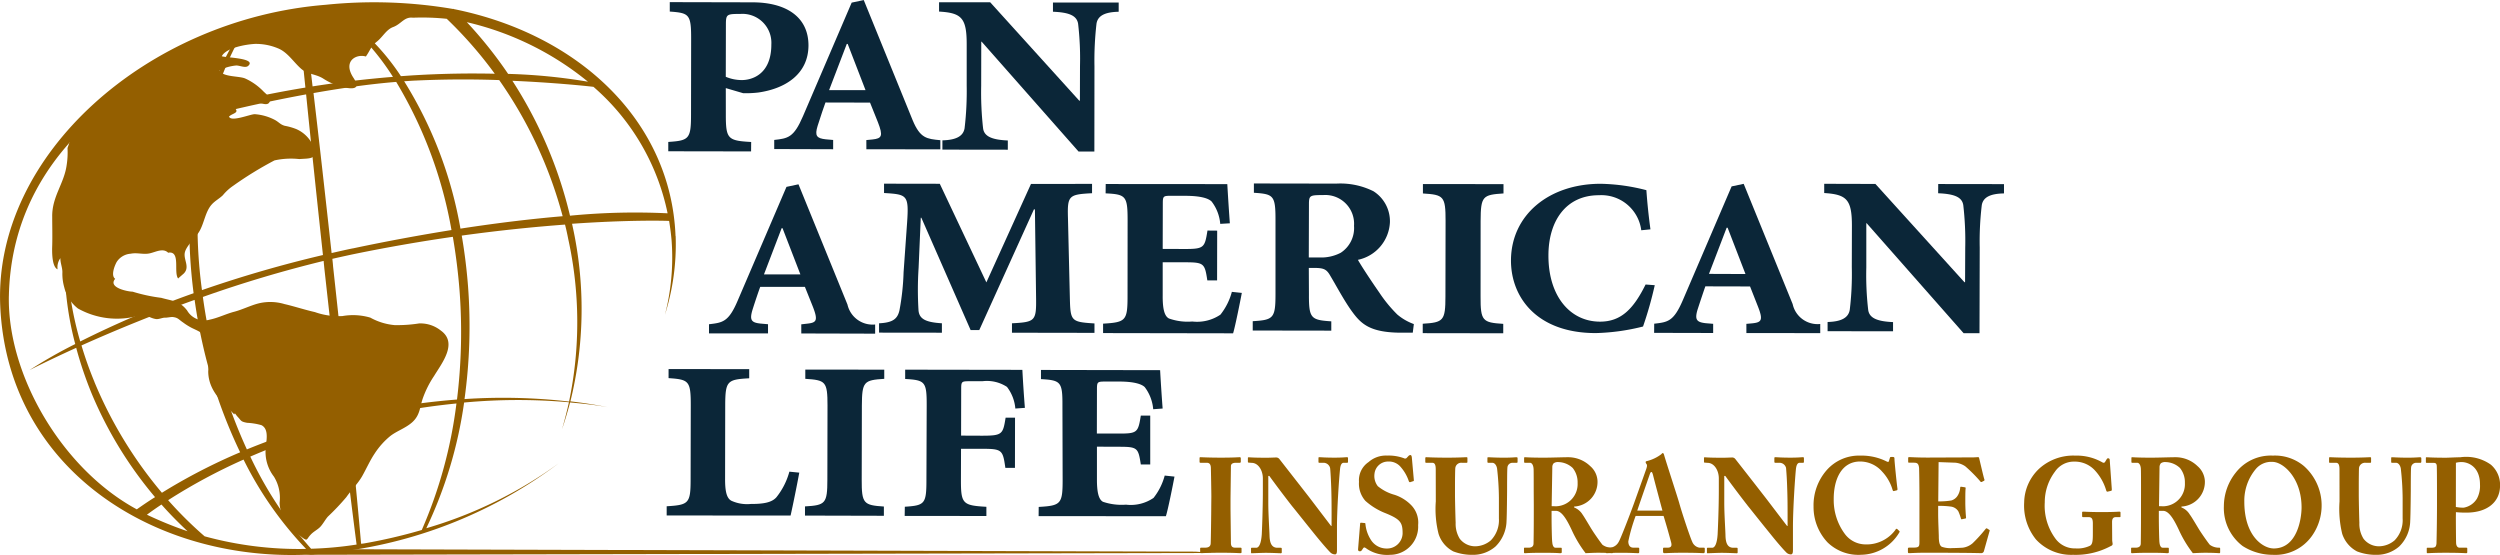
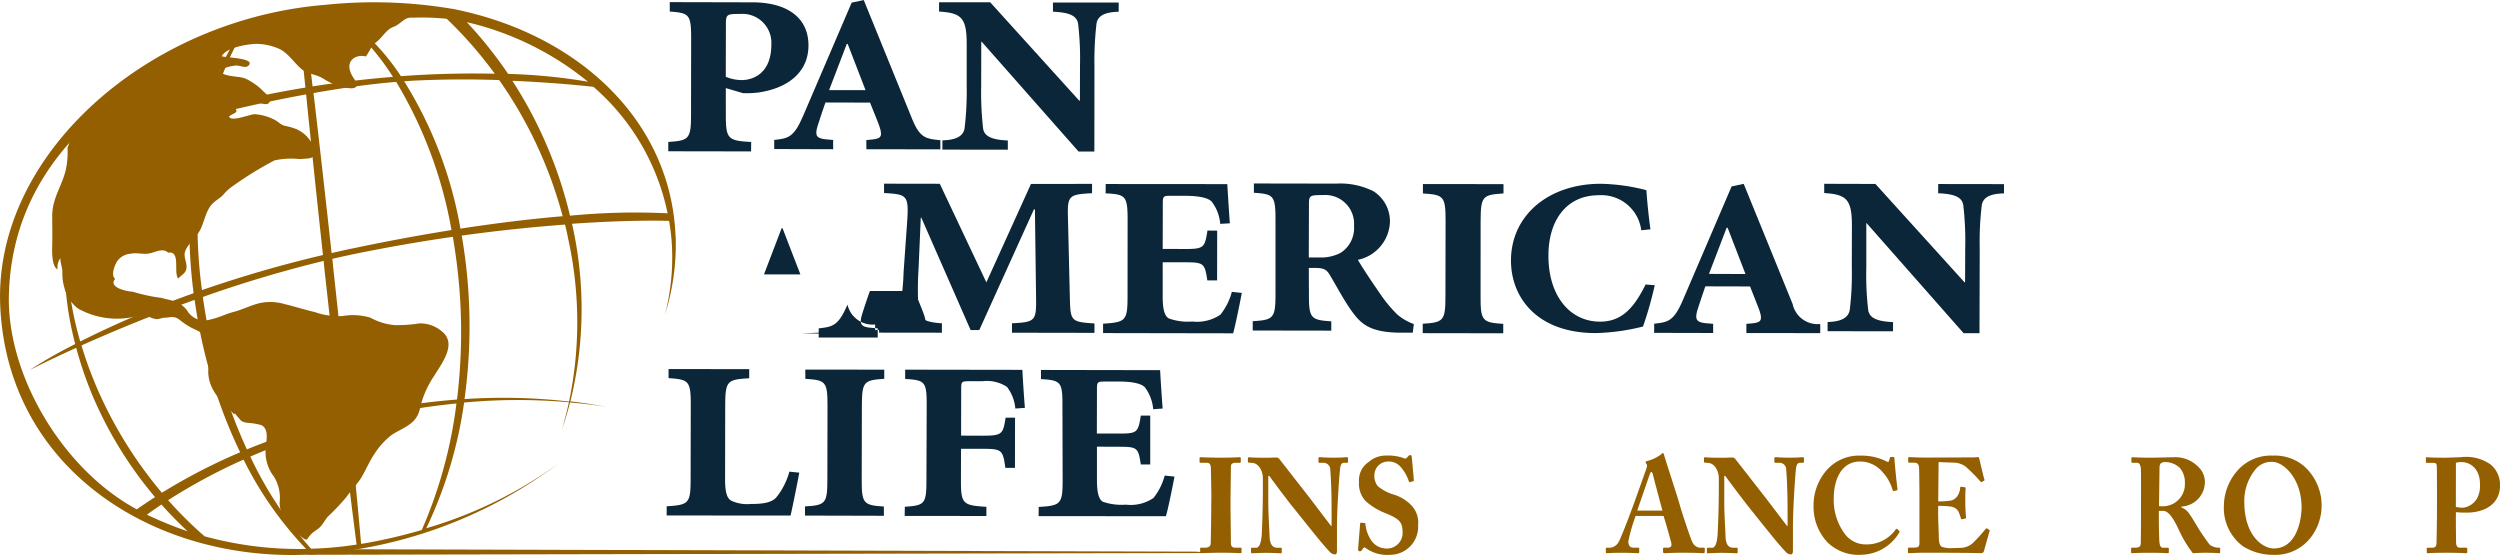
<svg xmlns="http://www.w3.org/2000/svg" width="159.111" height="35.322">
  <g data-name="Group 1045">
    <path data-name="Path 105" d="M50.316 32.813c.129-.565.422-2 .553-2.732l-.63-.062a4.471 4.471 0 0 1-.821 1.624c-.288.335-.81.434-1.625.431a2.422 2.422 0 0 1-1.25-.206c-.3-.166-.4-.607-.395-1.425l.008-4.654c.007-1.548.131-1.635 1.527-1.713v-.581l-5.132-.008v.579c1.293.088 1.413.172 1.413 1.723l-.01 4.7c0 1.547-.111 1.648-1.524 1.732v.585Z" fill="#0b2638" />
    <path data-name="Path 106" d="M54.853 25.822c.007-1.543.13-1.627 1.425-1.712v-.583l-5.025-.006v.589c1.29.085 1.413.159 1.413 1.707l-.009 4.713c0 1.522-.128 1.626-1.424 1.7v.584l5.021.013v-.589c-1.29-.085-1.417-.186-1.411-1.711Z" fill="#0b2638" />
    <path data-name="Path 107" d="M58.962 30.545c0 1.524-.105 1.625-1.375 1.706l-.009.584 5.2.005v-.585c-1.5-.086-1.624-.186-1.62-1.711l.006-1.981h1.31c1.31 0 1.347.065 1.512 1.214h.61l.005-3.193h-.6c-.17 1.064-.21 1.146-1.523 1.146l-1.31-.006.006-2.937c0-.525.019-.525.6-.525h.754a2.328 2.328 0 0 1 1.56.362 2.626 2.626 0 0 1 .533 1.377l.607-.043a92.375 92.375 0 0 1-.16-2.419l-7.459-.012v.592c1.269.076 1.375.164 1.37 1.7Z" fill="#0b2638" />
    <path data-name="Path 108" d="M67.631 30.533c0 1.543-.109 1.65-1.523 1.73l-.006.585 8.1.006c.13-.395.446-1.978.548-2.521l-.623-.066a3.9 3.9 0 0 1-.711 1.422 2.56 2.56 0 0 1-1.752.43 3.687 3.687 0 0 1-1.464-.182c-.284-.149-.389-.633-.386-1.445v-2.064l1.381.006c1.206 0 1.248.063 1.411 1.125h.6v-3.107h-.6c-.171 1.064-.213 1.15-1.419 1.14h-1.378l.006-2.785c0-.524.02-.524.61-.524h.791c1 0 1.455.173 1.64.354a2.7 2.7 0 0 1 .539 1.408l.6-.044a120.88 120.88 0 0 1-.16-2.442l-7.583-.014v.584c1.268.071 1.375.171 1.366 1.715Z" fill="#0b2638" />
    <path data-name="Path 109" d="m55.14 9.498 4.708.008v-.583c-.868-.082-1.281-.121-1.76-1.265L54.973.004l-.769.163-3.1 7.23c-.586 1.366-.957 1.411-1.829 1.509v.58l3.75.012v-.59l-.474-.042c-.581-.062-.707-.228-.515-.852.187-.6.416-1.262.5-1.491l2.837.007.5 1.245c.347.887.246 1.036-.335 1.1l-.4.039Zm-1.248-6.7h.06l1.135 2.94h-2.32Z" fill="#0b2638" />
    <path data-name="Path 110" d="M69.656 4.218a20.518 20.518 0 0 1 .131-2.719c.086-.5.528-.731 1.411-.751V.161h-4.183v.586c1.052.042 1.51.254 1.6.757a19.219 19.219 0 0 1 .121 2.712l-.006 2.192h-.041L63.021.146h-3.255v.591c1.429.083 1.761.4 1.759 2.088v2.644a20.083 20.083 0 0 1-.134 2.69c-.083.505-.53.752-1.412.773v.59l4.163.006V8.94c-1.047-.042-1.515-.277-1.575-.782a20.573 20.573 0 0 1-.12-2.69l.005-2.817h.023l6.168 6.993h1.007Z" fill="#0b2638" />
    <path data-name="Path 111" d="M46.199 1.633c0-.725.023-.746.918-.746a1.842 1.842 0 0 1 1.975 1.94c0 1.981-1.323 2.277-1.9 2.269a2.631 2.631 0 0 1-1-.208Zm-.006 3.974 1.1.323a6.523 6.523 0 0 0 .962-.041c1.767-.249 3.193-1.2 3.2-2.994 0-1.85-1.461-2.747-3.573-2.747L42.627.136v.6c1.237.089 1.364.171 1.36 1.749l-.007 4.809c0 1.548-.128 1.654-1.448 1.74v.594l5.27.009.006-.6c-1.486-.084-1.614-.191-1.613-1.744Z" fill="#0b2638" />
-     <path data-name="Path 112" d="m50.998 21.223 4.7.013v-.584a1.639 1.639 0 0 1-1.761-1.268l-3.118-7.654-.764.163-3.1 7.228c-.582 1.374-.96 1.413-1.831 1.515v.581h3.756v-.582l-.478-.042c-.583-.061-.7-.225-.518-.849.188-.6.415-1.26.5-1.487h2.844l.5 1.247c.35.895.243 1.028-.339 1.093l-.392.045Zm-1.251-6.7h.057l1.137 2.943h-2.319Z" fill="#0b2638" />
+     <path data-name="Path 112" d="m50.998 21.223 4.7.013v-.584a1.639 1.639 0 0 1-1.761-1.268c-.582 1.374-.96 1.413-1.831 1.515v.581h3.756v-.582l-.478-.042c-.583-.061-.7-.225-.518-.849.188-.6.415-1.26.5-1.487h2.844l.5 1.247c.35.895.243 1.028-.339 1.093l-.392.045Zm-1.251-6.7h.057l1.137 2.943h-2.319Z" fill="#0b2638" />
    <path data-name="Path 113" d="m65.616 11.707-2.839 6.265-2.965-6.276-3.548-.006v.594c1.467.092 1.591.109 1.467 1.894l-.223 3.149a15.551 15.551 0 0 1-.261 2.42c-.124.55-.424.788-1.3.829v.594l4 .005v-.6c-1.039-.062-1.443-.277-1.489-.826a21.253 21.253 0 0 1 .006-2.7l.138-3.192h.036l3.136 7.148h.552l3.476-7.676h.065l.074 5.662c.018 1.441-.071 1.507-1.535 1.585v.6l5.251.009v-.6c-1.488-.091-1.53-.154-1.566-1.6l-.121-5.1c-.043-1.441.045-1.509 1.533-1.588v-.594Z" fill="#0b2638" />
    <path data-name="Path 114" d="M71.762 18.835c0 1.572-.105 1.678-1.557 1.764v.6l8.275.015c.127-.407.452-2.023.555-2.572l-.634-.067a3.99 3.99 0 0 1-.726 1.449 2.642 2.642 0 0 1-1.79.438 3.547 3.547 0 0 1-1.486-.192c-.3-.152-.407-.643-.4-1.471v-2.106h1.4c1.233 0 1.277.069 1.441 1.153h.621l.006-3.167-.618-.006c-.173 1.09-.216 1.174-1.45 1.174l-1.4-.006.007-2.848c0-.535.019-.535.614-.53h.811c1.021 0 1.489.17 1.682.363a2.688 2.688 0 0 1 .548 1.422l.612-.036a158.95 158.95 0 0 1-.162-2.494l-7.739-.006-.006.594c1.3.062 1.4.172 1.4 1.742Z" fill="#0b2638" />
    <path data-name="Path 115" d="M83.307 13.024c0-.584.042-.609.906-.609a1.832 1.832 0 0 1 1.963 1.957 1.878 1.878 0 0 1-.844 1.714 2.676 2.676 0 0 1-1.364.3h-.671Zm-.009 4.028h.336c.63 0 .8.086 1.046.524.356.593.9 1.62 1.4 2.292.56.76 1.13 1.28 2.993 1.306h.842l.068-.549a3.416 3.416 0 0 1-1.054-.609 8.767 8.767 0 0 1-1.147-1.4c-.444-.633-1.113-1.642-1.36-2.079a2.566 2.566 0 0 0 2.039-2.395 2.261 2.261 0 0 0-1.048-1.97 4.711 4.711 0 0 0-2.369-.486l-5.241-.009v.592c1.248.083 1.375.163 1.375 1.716v4.74c0 1.53-.134 1.64-1.449 1.717v.594l5 .008v-.592c-1.3-.085-1.429-.19-1.423-1.723Z" fill="#0b2638" />
    <path data-name="Path 116" d="M94.233 14.054c.008-1.573.131-1.656 1.456-1.743v-.592l-5.128-.006v.6c1.317.082 1.443.168 1.442 1.744l-.009 4.807c0 1.554-.131 1.66-1.445 1.74v.6l5.124.008v-.6c-1.322-.083-1.449-.187-1.443-1.747Z" fill="#0b2638" />
    <path data-name="Path 117" d="M105.042 14.596a37.94 37.94 0 0 1-.259-2.492 12.342 12.342 0 0 0-2.911-.407c-3.272 0-5.7 1.969-5.707 4.884 0 2.343 1.649 4.615 5.387 4.618a13.491 13.491 0 0 0 3.018-.418 24.03 24.03 0 0 0 .746-2.63l-.583-.044c-.772 1.559-1.562 2.364-2.9 2.364-1.9 0-3.291-1.62-3.284-4.211 0-2.223 1.138-3.841 3.218-3.835a2.558 2.558 0 0 1 2.69 2.23Z" fill="#0b2638" />
    <path data-name="Path 118" d="m111.148 21.196 4.7.006v-.582a1.623 1.623 0 0 1-1.755-1.266l-3.117-7.654-.768.163-3.1 7.229c-.585 1.365-.954 1.412-1.827 1.509l-.005.583 3.757.009v-.584l-.48-.04c-.576-.065-.7-.23-.517-.851.194-.6.419-1.262.5-1.494l2.845.007.49 1.245c.353.888.252 1.036-.329 1.1l-.395.035Zm-1.257-6.7h.063l1.136 2.944-2.323-.009Z" fill="#0b2638" />
    <path data-name="Path 119" d="M125.998 15.772a19.416 19.416 0 0 1 .131-2.715c.086-.5.529-.731 1.414-.747v-.592l-4.186-.006-.005.588c1.054.043 1.521.252 1.6.757a19.855 19.855 0 0 1 .124 2.715l-.01 2.19h-.04l-5.666-6.255-3.259-.009v.588c1.428.09 1.765.407 1.763 2.088l-.007 2.646a18.8 18.8 0 0 1-.13 2.694c-.083.506-.526.756-1.411.779v.586l4.166.006V20.5c-1.058-.045-1.521-.28-1.583-.786a19.314 19.314 0 0 1-.119-2.694v-2.813h.023l6.17 7h1.011Z" fill="#0b2638" />
    <path data-name="Path 120" d="M42.994 15.023c-.285-7.28-6.1-12.828-14.1-14.443-.006-.007-.016-.015-.026-.024l-.017.018a29.886 29.886 0 0 0-8.117-.27C9.378 1.21-.384 9.839.014 19.436.487 30.599 11.195 36.57 21.726 35.104a29.2 29.2 0 0 0 13.844-5.626 27.3 27.3 0 0 1-8.438 4.141 27.423 27.423 0 0 0 2.406-8 37.007 37.007 0 0 1 6.671-.017 28.024 28.024 0 0 1-.44 1.713c.191-.552.362-1.129.514-1.7.818.072 1.624.16 2.4.3a29.354 29.354 0 0 0-2.38-.371 24.522 24.522 0 0 0 .131-11.18.793.793 0 0 0-.029-.122c3.543-.246 5.774-.2 6.181-.181.066.412.122.825.158 1.254a14.526 14.526 0 0 1-.425 4.719 14.9 14.9 0 0 0 .683-5.009m-5.57-9.822a35.965 35.965 0 0 0-5.093-.5 26.8 26.8 0 0 0-2.628-3.292 18.943 18.943 0 0 1 7.722 3.8m-8.969-4.063-.035.045a26.243 26.243 0 0 1 3.06 3.5 62.202 62.202 0 0 0-5.035.092c-.32.017-.627.044-.939.062A14.593 14.593 0 0 0 21.689.9a24.293 24.293 0 0 1 6.775.252m.621 24.276a44.8 44.8 0 0 0-4.843.645 39.91 39.91 0 0 0-2.027.44c-.294-2.867-.639-6.109-1.016-9.555-.01-.16-.029-.321-.047-.485.471-.106.945-.213 1.418-.311 2.218-.454 4.314-.812 6.251-1.09.187 1.1.333 2.225.424 3.392a35.2 35.2 0 0 1-.16 6.965M6.008 24.297a23.253 23.253 0 0 1-.822-2.311 100.848 100.848 0 0 1 7.2-2.9c.125.885.281 1.78.48 2.678a32.193 32.193 0 0 0 2.417 7.022 36.439 36.439 0 0 0-4.978 2.576 26.934 26.934 0 0 1-4.3-7.064m7.42-2.53a34.491 34.491 0 0 1-.513-2.869 78.626 78.626 0 0 1 7.687-2.294c.01.152.029.306.043.467.382 3.449.745 6.7 1.079 9.562a43.153 43.153 0 0 0-6.009 1.968 34.054 34.054 0 0 1-2.287-6.834m-.051-14.43a94.674 94.674 0 0 1 6.109-1.331c.3 2.989.666 6.478 1.071 10.224a77.7 77.7 0 0 0-7.7 2.233 30.776 30.776 0 0 1 .516-11.127m.122-.514a19.559 19.559 0 0 1 1.83-4.523 27.348 27.348 0 0 1 3.7-1.011c.114 1.245.25 2.688.415 4.284-3.031.5-5.2 1.052-5.945 1.25m8.973 8.982c-.461.092-.916.2-1.36.3-.411-3.737-.8-7.212-1.152-10.182 1.695-.3 3.524-.57 5.263-.71a27.482 27.482 0 0 1 3.518 9.428c-1.9.306-3.982.682-6.27 1.167m3.258-10.636c.249-.015.5-.036.733-.045a64.98 64.98 0 0 1 5.316-.03 27.319 27.319 0 0 1 4.039 8.664c-1.8.152-3.971.4-6.505.79a26.177 26.177 0 0 0-3.583-9.38m-4.728-4.2c.148-.015.294-.023.447-.039a15.779 15.779 0 0 1 3.569 3.96 69.048 69.048 0 0 0-5.117.606 392.899 392.899 0 0 0-.511-4.262c.534-.11 1.065-.19 1.613-.265M.565 18.835c.164-7.838 5.841-13.3 14.517-16.444-2.488 3.894-3.587 9.852-2.76 16.271a62.87 62.87 0 0 0-7.216 3.071 21.382 21.382 0 0 1-.859-5.774 19.715 19.715 0 0 1 .218-3.028 20.248 20.248 0 0 0 .323 8.965 30.223 30.223 0 0 0-2.917 1.664s1.111-.576 2.979-1.423a24.2 24.2 0 0 0 1.007 2.966 25.328 25.328 0 0 0 4.011 6.537c-.4.248-.785.513-1.162.777C3.971 29.861.46 23.891.564 18.834m9.713 13.277c.528.6 1.084 1.158 1.66 1.7a24 24 0 0 1-2.586-1.053c.3-.221.608-.438.925-.647m2.748 2.023a24.676 24.676 0 0 1-2.323-2.3 36.122 36.122 0 0 1 4.8-2.584 22.932 22.932 0 0 0 3.979 5.685 22.716 22.716 0 0 1-6.451-.8m6.769.788a24.576 24.576 0 0 1-3.868-5.863 42.894 42.894 0 0 1 5.831-2.041c.363 3.124.688 5.755.934 7.639a22.93 22.93 0 0 1-2.9.266m7.049-1.193a33.681 33.681 0 0 1-3.642.85 2.816 2.816 0 0 1-.22.027 494.38 494.38 0 0 0-.74-7.711 44.443 44.443 0 0 1 6.808-1.218 29.016 29.016 0 0 1-2.206 8.052M36.16 15.19a24.676 24.676 0 0 1 .058 10.366 36.884 36.884 0 0 0-6.654-.157 33.8 33.8 0 0 0 .223-7.188 34.935 34.935 0 0 0-.4-3.217c2.474-.342 4.7-.561 6.574-.7.074.294.142.592.2.9m.117-1.466a27.552 27.552 0 0 0-3.667-8.586c2.48.108 4.43.3 5.159.384a14.517 14.517 0 0 1 4.719 8.05 42.686 42.686 0 0 0-6.211.152" fill="#945f00" />
    <path data-name="Path 121" d="M28.618.752c.178.027-.107.271-.092.455a14.985 14.985 0 0 0-2.24-.08c-.561-.071-.742.4-1.264.594-.446.164-.663.641-1.056.944-.366.291-.4.535-.68.932-.615-.184-1.489.294-.792 1.352.3.455.358.79-.514.63a4.068 4.068 0 0 1-1.387-.564c-.479-.315-1.01-.265-1.441-.65-.475-.421-.85-1.04-1.453-1.286a3.64 3.64 0 0 0-1.455-.285c-.53.023-1.85.232-2.127.784.189.092 2.229.11 1.685.609-.186.178-.578-.048-.812-.015a3.117 3.117 0 0 0-1.029.3c.2.448 1.262.351 1.65.526a3.786 3.786 0 0 1 1.173.838c.133.125.465.392.386.618-.1.309-.483.116-.7.1-.5-.045-1.181-.146-1.549.3.368.347-.151.35-.344.567.125.359 1.33-.148 1.63-.154a3.219 3.219 0 0 1 1.322.385c.244.146.327.28.594.354a3.916 3.916 0 0 1 .723.205 2.074 2.074 0 0 1 1.1 1.113c.3.832-.206.748-.9.8a4.868 4.868 0 0 0-1.576.085 22.722 22.722 0 0 0-2.623 1.611 3.13 3.13 0 0 0-.664.606c-.222.217-.507.359-.717.6-.4.455-.471 1.183-.783 1.708-.228.39-.851.924-.925 1.367s.335.892-.055 1.3c-.047.047-.329.282-.365.326-.314-.4.2-1.833-.68-1.636 0 .009.073-.032.087-.03a.27.27 0 0 0-.033.032c-.32-.327-.785-.062-1.152.024-.419.106-.815-.057-1.24.03a1.151 1.151 0 0 0-.888.517c-.14.244-.391.882-.1 1.081-.49.568.833.82 1.107.818a10.616 10.616 0 0 0 1.822.392c.7.2 1.178.19 1.648.805a1.258 1.258 0 0 0 1.448.581c.532-.109 1.029-.365 1.548-.5s1.072-.416 1.577-.538a3.171 3.171 0 0 1 1.63.051c.6.137 1.312.371 1.928.508a4.479 4.479 0 0 0 1.759.253 3.886 3.886 0 0 1 1.77.1 3.9 3.9 0 0 0 1.539.476 8.759 8.759 0 0 0 1.558-.106 2.077 2.077 0 0 1 1.392.455c1.1.791.057 2.083-.433 2.891a6.372 6.372 0 0 0-.724 1.444c-.189.583-.176 1.057-.666 1.5-.422.375-.956.541-1.384.867a4.825 4.825 0 0 0-1 1.114c-.306.454-.538.986-.808 1.461-.291.5-.674.852-1 1.322a14.878 14.878 0 0 1-1.18 1.245c-.176.207-.309.47-.485.653s-.439.3-.618.506c-.261.278-.177.409-.491.192a7.392 7.392 0 0 1-.717-.611 2.308 2.308 0 0 1-.758-1.616 2.569 2.569 0 0 0-.36-1.673 2.571 2.571 0 0 1-.532-1.689c.015-.489.271-1.313-.263-1.587a4.083 4.083 0 0 0-.91-.149c-.429-.08-.357-.124-.624-.406-.057-.066-.1-.13-.156-.2-.014.01-.02.051-.04.069-.8-.806-1.638-1.516-1.657-2.721a11.943 11.943 0 0 0-.029-1.753c-.09-.636-.459-.761-1-1.02a3.948 3.948 0 0 1-.559-.347c-.306-.205-.323-.312-.661-.354-.107-.016-.4.051-.506.041-.159-.006-.4.116-.575.086-.421-.065-.586-.313-1.032-.234a5.073 5.073 0 0 1-3.929-.437 2.432 2.432 0 0 1-.874-1.358 3.1 3.1 0 0 1-.116-.954c0-.309-.14-.6-.127-.893a.993.993 0 0 0-.18.713c-.376-.167-.353-1.17-.341-1.5.018-.609 0-1.245 0-1.85-.02-1.278.758-2.1.92-3.288a5.154 5.154 0 0 0 .054-1.084 5.459 5.459 0 0 0 .253-.895c.035-.071.036-.089.088-.092A28.723 28.723 0 0 1 28.615.746" fill="#945f00" />
    <path data-name="Path 122" d="m19.389 35.309 57.859-.116-1.16-.084-54.017-.154Z" fill="#945f00" />
    <path data-name="Path 123" d="M77.096 31.594c0-.2-.025-1.74-.032-1.85-.016-.208-.1-.291-.267-.291h-.391c-.039 0-.061-.021-.061-.055v-.245a.048.048 0 0 1 .053-.054c.1 0 .514.028 1.311.028.828 0 1.094-.028 1.2-.028.038 0 .061.028.061.078v.21a.062.062 0 0 1-.069.066h-.237c-.2 0-.323.065-.323.219 0 .086-.025 1.974-.025 2.077v.659c0 .089.025 2.061.025 2.138 0 .268.125.31.279.31h.328c.04 0 .07.014.07.056v.243c0 .03-.03.051-.077.051-.1 0-.419-.027-1.193-.027-.857 0-1.208.027-1.3.027a.06.06 0 0 1-.065-.069v-.228c0-.039.026-.053.065-.053h.238c.163 0 .335-.032.365-.235.015-.128.039-1.969.039-2.424Z" fill="#945f00" />
    <path data-name="Path 124" d="M84.748 32.692c0-.76-.007-1.182-.021-1.608-.009-.335-.051-1.173-.074-1.3a.435.435 0 0 0-.428-.331h-.265c-.042 0-.047-.028-.047-.08v-.217c0-.042.005-.057.074-.057.089 0 .349.028.951.028.491 0 .683-.028.771-.028.073 0 .084.015.084.068v.206c0 .041-.01.08-.04.08h-.231c-.136 0-.217.142-.24.449-.061.575-.191 2.507-.191 3.638v1.458c0 .131-.007.285-.118.285a.424.424 0 0 1-.321-.142c-.138-.135-.537-.588-1.025-1.195-.586-.724-1.236-1.548-1.394-1.734a74.077 74.077 0 0 1-1.449-1.923h-.064v1.728c0 .713.072 1.766.079 2.091.016.5.163.754.508.754h.2c.061 0 .07.026.07.073v.207c0 .048-.009.069-.07.069-.08 0-.566-.027-.947-.027-.253 0-.816.027-.9.027-.033 0-.039-.021-.039-.078v-.219c0-.027.006-.053.047-.053h.283c.182 0 .312-.274.354-.85.009-.164.069-1.526.069-2.792v-.775c0-.5-.287-.977-.7-.986l-.2-.015a.051.051 0 0 1-.053-.057v-.228c0-.039.012-.054.053-.054.082 0 .253.028 1.106.028.276 0 .52-.016.622-.016a.26.26 0 0 1 .232.11l1.892 2.425c.111.145 1.3 1.711 1.389 1.823h.031Z" fill="#945f00" />
    <path data-name="Path 125" d="M86.846 33.288c.027 0 .056.008.056.069a2.259 2.259 0 0 0 .325.965 1.18 1.18 0 0 0 1.023.588.989.989 0 0 0 1.018-.955c0-.71-.128-.914-1.19-1.334a4.206 4.206 0 0 1-1.177-.742 1.649 1.649 0 0 1-.409-1.214 1.391 1.391 0 0 1 .611-1.257 1.662 1.662 0 0 1 1.172-.413 2.818 2.818 0 0 1 1.084.171.138.138 0 0 0 .184-.04l.11-.116a.16.16 0 0 1 .118-.047c.06 0 .077.094.084.148l.13 1.457c0 .038-.016.051-.041.056l-.181.059c-.033.016-.08 0-.1-.059a2.626 2.626 0 0 0-.508-.892.976.976 0 0 0-.813-.358.868.868 0 0 0-.863.775 1.063 1.063 0 0 0 .209.792 2.864 2.864 0 0 0 1.078.554 2.613 2.613 0 0 1 1.041.647 1.586 1.586 0 0 1 .449 1.277 1.791 1.791 0 0 1-1.784 1.892 2.331 2.331 0 0 1-1.462-.369c-.095-.071-.143-.1-.184-.1s-.078.064-.131.144-.084.1-.146.1c-.086 0-.119-.044-.115-.137l.131-1.623c.007-.058.033-.058.066-.058Z" fill="#945f00" />
-     <path data-name="Path 126" d="M91.377 29.884c0-.3-.058-.43-.226-.43h-.382c-.049 0-.057-.021-.057-.08v-.206c0-.053.009-.068.077-.068s.472.028 1.331.028c.716 0 1.107-.028 1.2-.028.066 0 .073.015.073.068v.221c0 .045-.007.066-.067.066h-.278a.379.379 0 0 0-.426.331c-.011.091-.02.676-.02 1.11v.563c0 .46.031 1.541.042 1.817a1.8 1.8 0 0 0 .261 1.011 1.24 1.24 0 0 0 1.019.481 1.565 1.565 0 0 0 .958-.375 1.839 1.839 0 0 0 .515-1.392v-1.315a17.457 17.457 0 0 0-.115-1.857c-.032-.22-.161-.374-.3-.374h-.254c-.051 0-.062-.028-.062-.072v-.225c0-.042.011-.057.062-.057.079 0 .454.028 1.006.028.443 0 .7-.028.775-.028s.077.036.077.078v.187c0 .049-.006.089-.045.089h-.256a.321.321 0 0 0-.347.323c-.02.117-.02 1.3-.02 1.42s-.013 1.615-.035 1.948a2.36 2.36 0 0 1-.7 1.633 2.18 2.18 0 0 1-1.44.533 3.347 3.347 0 0 1-1.245-.217 1.9 1.9 0 0 1-.944-1.128 6.486 6.486 0 0 1-.173-2.055Z" fill="#945f00" />
-     <path data-name="Path 127" d="M97.612 31.289c0-.632 0-1.18-.006-1.414-.01-.279-.117-.421-.227-.421h-.327c-.038 0-.051-.028-.051-.066v-.231c0-.042.013-.057.051-.057.076 0 .327.028 1.215.028.454 0 1.171-.028 1.5-.028a2.027 2.027 0 0 1 1.445.568 1.327 1.327 0 0 1 .46.93 1.567 1.567 0 0 1-1.488 1.641v.057a1.1 1.1 0 0 1 .539.455c.105.139.547.9.618 1 .044.08.486.728.649.923a.989.989 0 0 0 .6.183c.06 0 .066.029.066.065v.207c0 .051-.006.078-.066.078s-.277-.027-.9-.027c-.236 0-.537.016-.774.027a7.413 7.413 0 0 1-.888-1.482c-.275-.58-.609-1.212-1-1.212h-.279v.436c0 .5.021 1.464.044 1.568.014.182.078.341.2.341h.337c.059 0 .067.026.067.065v.207c0 .057-.008.078-.132.078-.006 0-.213-.027-1.071-.027s-1.048.027-1.136.027c-.065 0-.065-.027-.065-.086v-.2c0-.039 0-.065.038-.065h.248c.18 0 .322-.064.322-.274.016-.847.016-1.648.016-2.467Zm1.142.925c.154.006.248.006.326.006a1.412 1.412 0 0 0 1.326-1.481 1.461 1.461 0 0 0-.312-.955 1.375 1.375 0 0 0-.9-.375.465.465 0 0 0-.309.074.354.354 0 0 0-.089.232Z" fill="#945f00" />
    <path data-name="Path 128" d="M104.099 32.836a11.071 11.071 0 0 0-.466 1.619c0 .194.072.4.318.4h.288c.08 0 .089.029.089.065v.188c0 .069-.009.1-.074.1-.107 0-.444-.027-1.108-.027-.6 0-.779.027-.888.027-.046 0-.057-.051-.057-.114v-.162c0-.047.01-.073.057-.073h.214a.7.7 0 0 0 .552-.378c.113-.178.689-1.667.96-2.415.065-.178.721-2.017.8-2.246.024-.086.068-.2.008-.286a.249.249 0 0 1-.057-.117c0-.027.015-.059.074-.07a2.538 2.538 0 0 0 .918-.434c.039-.039.065-.078.1-.078s.068.051.09.145c.158.541.787 2.459.947 3 .183.673.717 2.257.833 2.49a.6.6 0 0 0 .468.387h.28c.044 0 .055.029.055.073v.162c0 .048-.011.114-.075.114-.152 0-.324-.027-1.368-.027-.67 0-.963.027-1.124.027-.078 0-.089-.051-.089-.114v-.162c0-.044.011-.073.053-.073h.227c.217 0 .291-.091.242-.31a44.99 44.99 0 0 0-.489-1.712Zm1.706-.338c-.07-.259-.554-2.058-.6-2.269-.041-.131-.058-.187-.1-.187s-.067.033-.093.107c-.043.116-.742 2.132-.81 2.349Z" fill="#945f00" />
    <path data-name="Path 129" d="M113.77 32.692c0-.76-.009-1.182-.025-1.608a22.757 22.757 0 0 0-.072-1.3.433.433 0 0 0-.431-.331h-.263c-.037 0-.051-.028-.051-.08v-.217c0-.042.013-.057.077-.057.091 0 .346.028.948.028.492 0 .688-.028.777-.028.07 0 .08.015.08.068v.206c0 .041-.01.08-.042.08h-.226c-.139 0-.22.142-.246.449-.057.575-.185 2.507-.185 3.638v1.458c0 .131-.009.285-.126.285a.411.411 0 0 1-.314-.142c-.14-.135-.541-.588-1.025-1.195-.59-.724-1.24-1.548-1.393-1.734a78.828 78.828 0 0 1-1.45-1.923h-.063v1.728c0 .713.074 1.766.078 2.091.015.5.158.754.505.754h.206c.056 0 .062.026.062.073v.207c0 .048-.006.069-.062.069-.084 0-.576-.027-.955-.027-.254 0-.817.027-.9.027-.03 0-.038-.021-.038-.078v-.219c0-.027.008-.053.049-.053h.285c.177 0 .309-.274.347-.85.008-.164.076-1.526.076-2.792v-.775c0-.5-.291-.977-.7-.986l-.2-.015c-.04 0-.044-.03-.044-.057v-.228c0-.039 0-.054.044-.054.083 0 .256.028 1.111.028.275 0 .521-.016.616-.016a.259.259 0 0 1 .233.11 544.5 544.5 0 0 1 1.893 2.425c.115.145 1.3 1.711 1.392 1.823h.032Z" fill="#945f00" />
    <path data-name="Path 130" d="M116.31 34.517a3.288 3.288 0 0 1-.888-2.278 3.392 3.392 0 0 1 .838-2.318 2.739 2.739 0 0 1 2.146-.924 3.558 3.558 0 0 1 1.641.359c.112.059.155.054.171-.009l.065-.211c.017-.053.034-.053.152-.053s.138.017.138.139c0 .16.149 1.61.188 1.868.008.066 0 .107-.039.116l-.186.046c-.036.015-.067-.017-.09-.095a2.842 2.842 0 0 0-.657-1.14 1.864 1.864 0 0 0-1.4-.645c-1.188 0-1.689 1.136-1.683 2.406a3.616 3.616 0 0 0 .726 2.228 1.65 1.65 0 0 0 1.266.642 2.274 2.274 0 0 0 1.925-.912c.036-.07.077-.1.121-.07l.133.127c.027.017.035.049 0 .1a2.867 2.867 0 0 1-2.406 1.414 2.821 2.821 0 0 1-2.165-.794" fill="#945f00" />
    <path data-name="Path 131" d="M123.358 31.91a4.707 4.707 0 0 0 .831-.057.713.713 0 0 0 .378-.268 1.081 1.081 0 0 0 .187-.528c0-.064.02-.079.063-.079l.218.032c.046.008.076.017.067.065-.021.145-.021.592-.021.887 0 .387.03.8.046.982.009.043-.025.055-.064.061l-.2.042c-.033.011-.05-.006-.065-.066a3.368 3.368 0 0 0-.161-.437.66.66 0 0 0-.453-.3 5.463 5.463 0 0 0-.831-.048v.51c0 .461.041 1.289.041 1.448 0 .445.093.6.2.649a1.714 1.714 0 0 0 .686.079c.137 0 .476-.012.65-.026a1.209 1.209 0 0 0 .617-.282 9.688 9.688 0 0 0 .83-.914c.032-.034.056-.042.087-.028l.133.086c.033.017.04.04.033.061l-.366 1.3a.173.173 0 0 1-.178.126c-.083 0-.722-.027-3.541-.027-.608 0-.9.027-1.042.027-.062 0-.075-.027-.075-.1v-.18c0-.047.022-.073.085-.073h.248c.37 0 .4-.064.4-.362v-2.861c0-.712-.015-1.765-.023-1.85-.03-.274-.115-.331-.333-.331h-.315c-.037 0-.046-.028-.046-.089v-.208a.054.054 0 0 1 .062-.057c.177 0 .46.028 1.2.028l2.855-.012c.134 0 .29-.015.327-.015s.059.015.068.042c.032.121.3 1.291.339 1.376.012.043.012.059-.03.089l-.131.067a.071.071 0 0 1-.1-.033 9.28 9.28 0 0 0-.956-.959 1.355 1.355 0 0 0-.622-.228l-1.075-.039Z" fill="#945f00" />
-     <path data-name="Path 132" d="M134.429 34.346c0 .125.027.208.027.277s-.048.106-.132.139a4.73 4.73 0 0 1-2.384.549 3.047 3.047 0 0 1-2.36-.976 3.426 3.426 0 0 1-.753-2.354 3.008 3.008 0 0 1 .95-2.148 3.23 3.23 0 0 1 2.306-.836 3.3 3.3 0 0 1 1.7.418c.1.062.154.047.2-.027l.081-.136c.04-.059.055-.084.1-.084.094 0 .112.061.112.156l.125 1.761c.01.1 0 .145-.035.152l-.22.053c-.052.009-.074-.008-.1-.082a3.207 3.207 0 0 0-.746-1.3 1.732 1.732 0 0 0-1.286-.529 1.45 1.45 0 0 0-1.226.638 3.229 3.229 0 0 0-.65 1.951 3.518 3.518 0 0 0 .71 2.353 1.525 1.525 0 0 0 1.247.582 1.838 1.838 0 0 0 .919-.169c.173-.089.184-.359.184-.811v-.611c0-.309-.08-.4-.281-.4h-.34c-.054 0-.062-.028-.062-.075v-.214c0-.031.009-.059.062-.059.072 0 .468.028 1.2.028s1.048-.028 1.111-.028.07.028.07.072v.21c0 .05 0 .066-.053.066h-.236c-.146 0-.248.065-.248.312Z" fill="#945f00" />
    <path data-name="Path 133" d="M136.264 31.289c0-.632 0-1.18-.008-1.414-.006-.279-.117-.421-.229-.421h-.328c-.037 0-.047-.028-.047-.066v-.231c0-.042.01-.057.047-.057.077 0 .328.028 1.215.028.456 0 1.17-.028 1.509-.028a2.01 2.01 0 0 1 1.439.568 1.34 1.34 0 0 1 .465.93 1.567 1.567 0 0 1-1.491 1.641v.057a1.068 1.068 0 0 1 .533.455c.114.139.557.9.624 1 .047.08.485.728.651.923a.985.985 0 0 0 .594.183c.057 0 .062.029.062.065v.207c0 .051-.005.078-.062.078s-.282-.027-.9-.027c-.238 0-.538.016-.775.027a7.435 7.435 0 0 1-.891-1.482c-.273-.58-.61-1.212-1-1.212h-.274v.436c0 .5.021 1.464.039 1.568.015.182.083.341.2.341h.333c.056 0 .064.026.064.065v.207c0 .057-.009.078-.125.078-.011 0-.216-.027-1.069-.027s-1.054.027-1.143.027c-.064 0-.064-.027-.064-.086v-.2c0-.039 0-.065.045-.065h.24c.181 0 .331-.064.331-.274.014-.847.014-1.648.014-2.467Zm1.145.925c.146.006.245.006.326.006a1.407 1.407 0 0 0 1.321-1.481 1.444 1.444 0 0 0-.314-.955 1.37 1.37 0 0 0-.9-.375.475.475 0 0 0-.314.074.392.392 0 0 0-.086.232Z" fill="#945f00" />
    <path data-name="Path 134" d="M142.73 34.75a3.03 3.03 0 0 1-1.193-2.536 3.435 3.435 0 0 1 .754-2.13 2.826 2.826 0 0 1 2.367-1.087 2.86 2.86 0 0 1 1.987.676 3.353 3.353 0 0 1 .5 4.431 2.861 2.861 0 0 1-2.5 1.207 3.545 3.545 0 0 1-1.915-.561m3.752-2.454c0-1.871-1.17-2.9-1.853-2.9a1.285 1.285 0 0 0-1.066.461 3.148 3.148 0 0 0-.725 2.077c0 2.188 1.194 2.972 1.872 2.972 1.5 0 1.772-1.911 1.772-2.615" fill="#945f00" />
-     <path data-name="Path 135" d="M148.895 29.884c0-.3-.059-.43-.23-.43h-.383c-.048 0-.049-.021-.049-.08v-.206c0-.053 0-.068.068-.068s.48.028 1.334.028c.712 0 1.108-.028 1.2-.028.063 0 .071.015.071.068v.221c0 .045-.008.066-.061.066h-.278a.385.385 0 0 0-.43.331c-.007.091-.014.676-.014 1.11v.563c0 .46.027 1.541.038 1.817a1.783 1.783 0 0 0 .264 1.011 1.235 1.235 0 0 0 1.014.481 1.566 1.566 0 0 0 .961-.375 1.834 1.834 0 0 0 .514-1.392v-1.315a17.73 17.73 0 0 0-.115-1.857c-.033-.22-.163-.374-.3-.374h-.257c-.05 0-.057-.028-.057-.072v-.225c0-.042.007-.057.057-.057.073 0 .451.028 1.007.028.438 0 .7-.028.771-.028s.084.036.084.078v.187c0 .049-.01.089-.05.089h-.248a.324.324 0 0 0-.354.323c-.019.117-.019 1.3-.019 1.42s-.014 1.615-.036 1.948a2.333 2.333 0 0 1-.7 1.633 2.179 2.179 0 0 1-1.441.533 3.332 3.332 0 0 1-1.243-.217 1.948 1.948 0 0 1-.947-1.128 6.741 6.741 0 0 1-.168-2.055Z" fill="#945f00" />
    <path data-name="Path 136" d="M156.302 32.911c0 .4.009 1.568.017 1.673.016.183.1.274.228.274h.419c.056 0 .062.026.062.056v.224c0 .042-.006.069-.073.069-.114 0-.369-.027-1.32-.027-.716 0-1.034.027-1.125.027-.054 0-.06-.027-.06-.065v-.225c0-.042.006-.056.048-.056h.209c.275 0 .331-.042.361-.256.007-.084.033-1.42.033-2.411v-.984c0-.567-.005-1.462-.015-1.572-.018-.17-.1-.181-.262-.181h-.384c-.043 0-.047-.021-.047-.072v-.225c0-.042 0-.057.047-.057.087 0 .384.028 1.237.028.148 0 .626-.028.9-.028a2.711 2.711 0 0 1 1.954.472 1.693 1.693 0 0 1 .584 1.323c0 1.027-.779 1.727-2.146 1.727a5.767 5.767 0 0 1-.663-.029Zm0-.645a2.432 2.432 0 0 0 .5.044 1.232 1.232 0 0 0 .841-.573 1.706 1.706 0 0 0 .194-.906c0-1.176-.812-1.422-1.149-1.422a1.324 1.324 0 0 0-.383.044Z" fill="#945f00" />
  </g>
</svg>